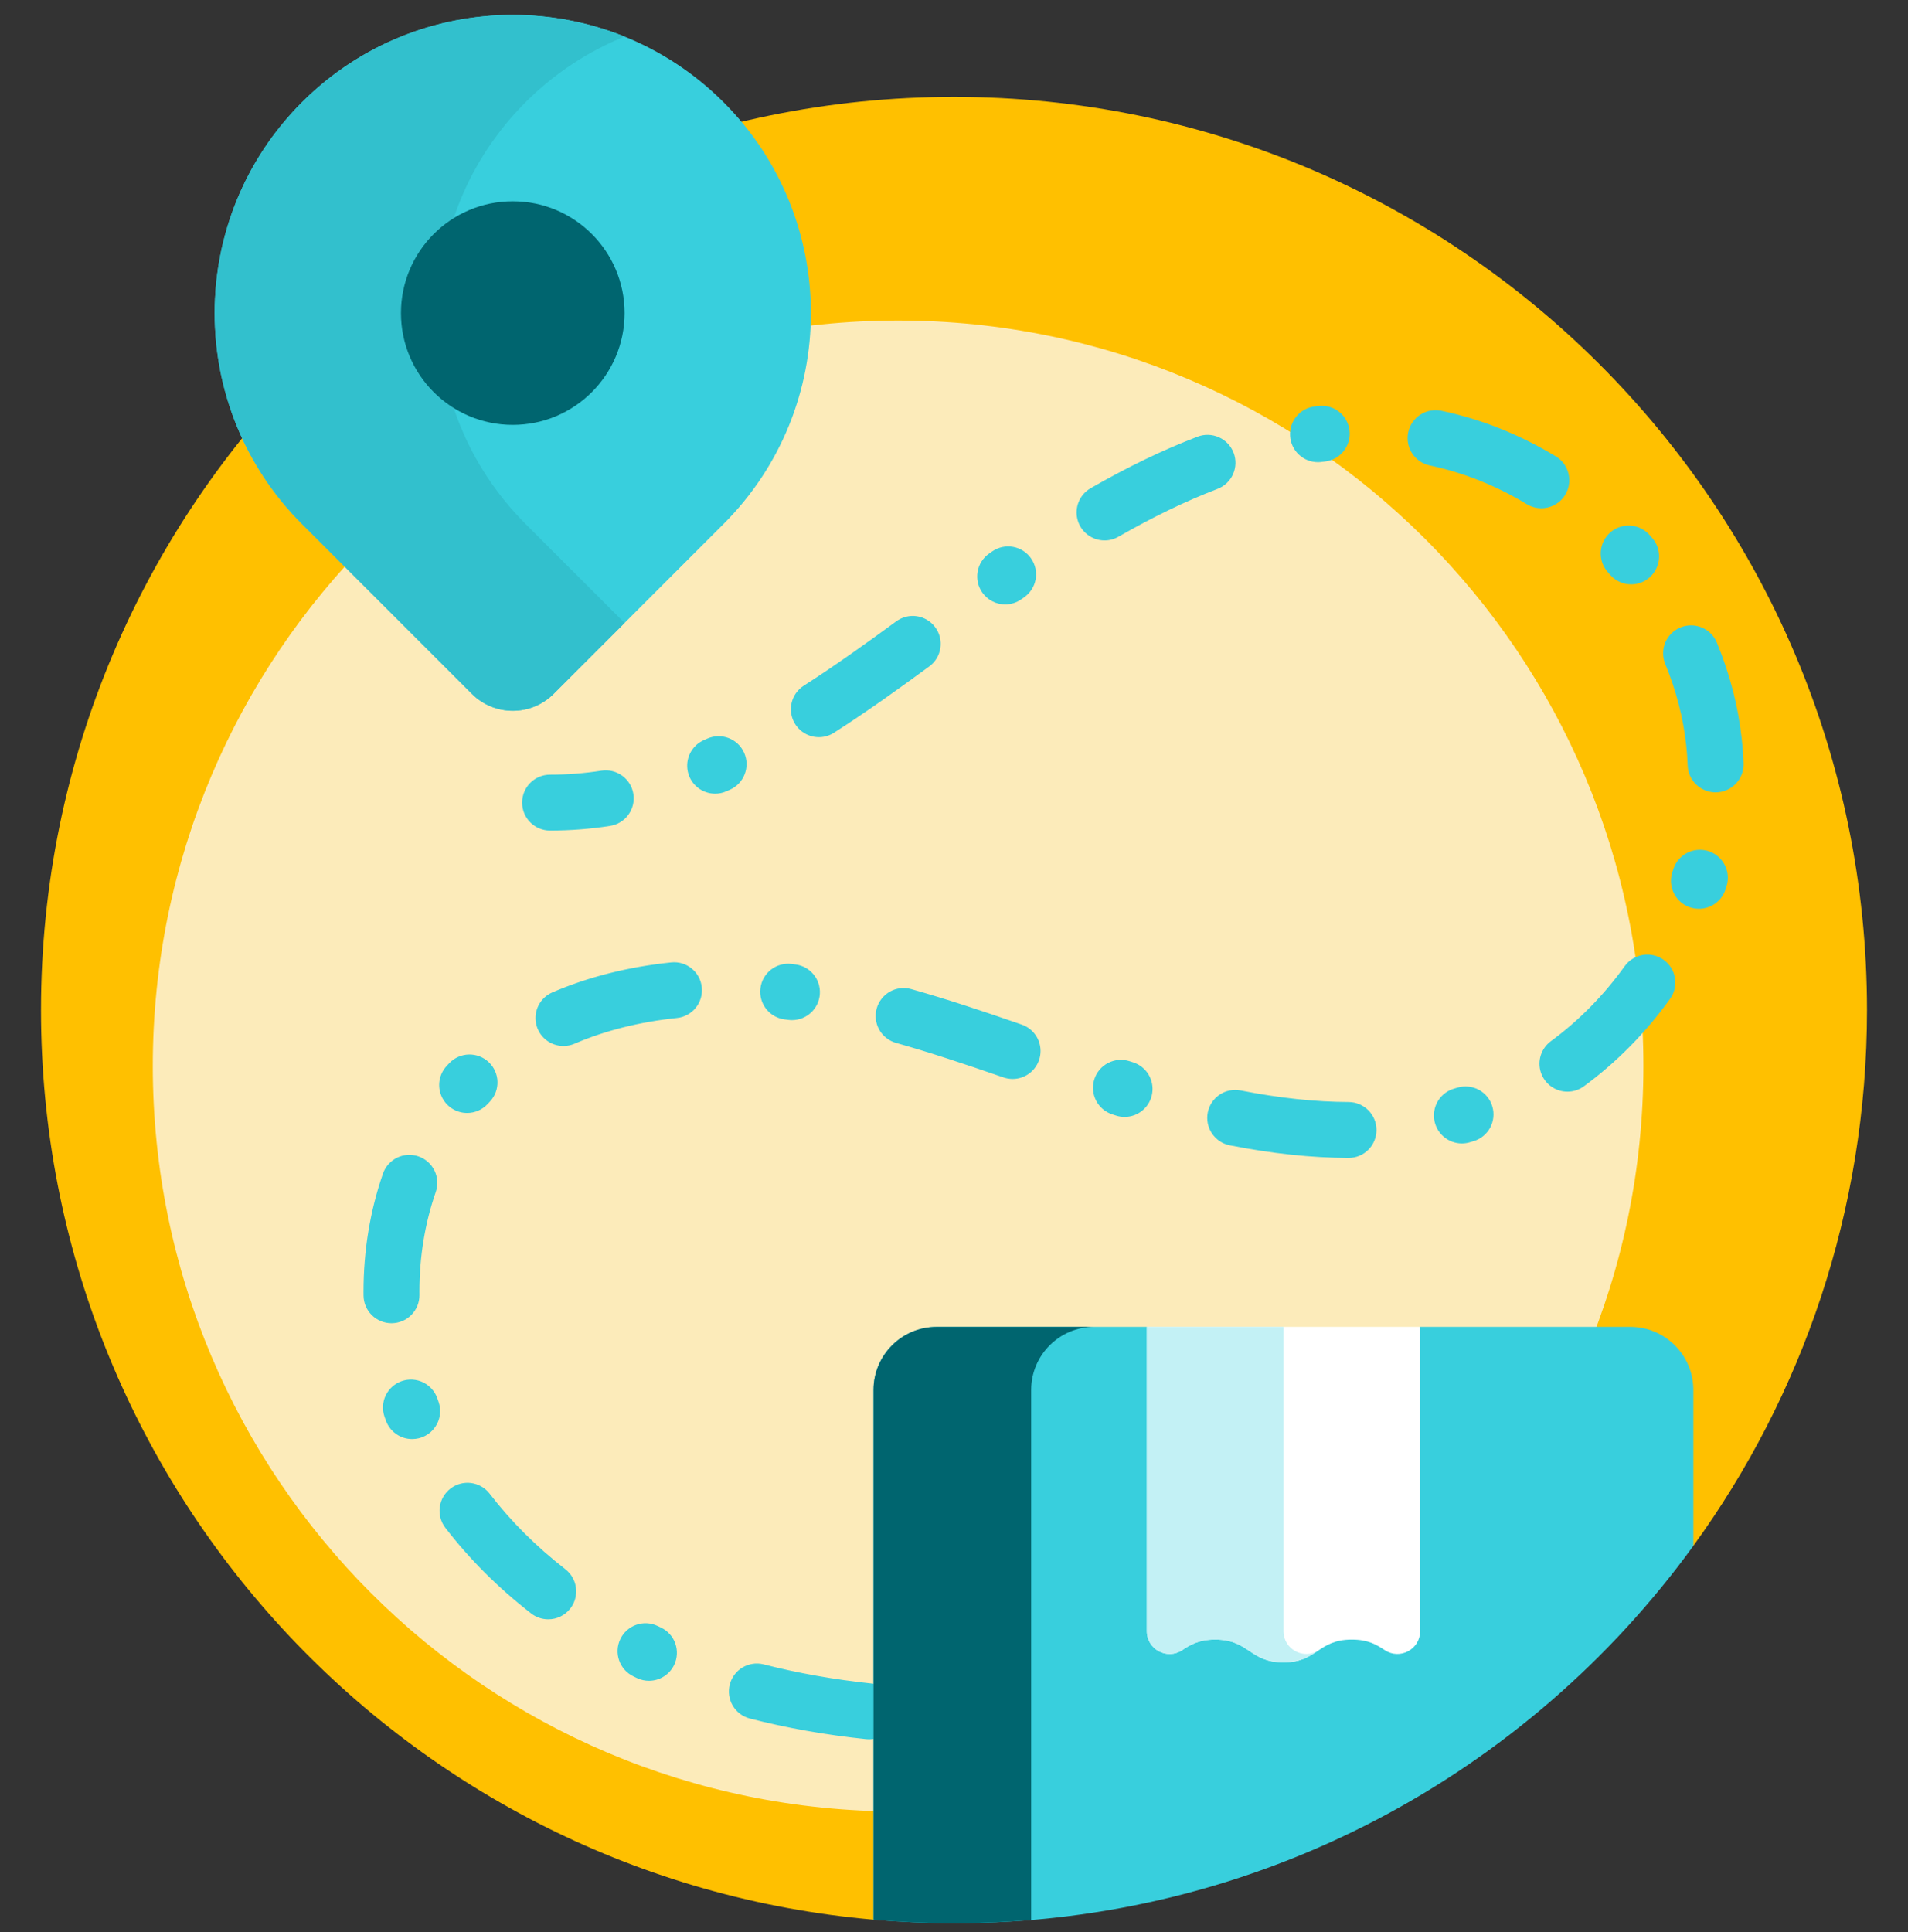
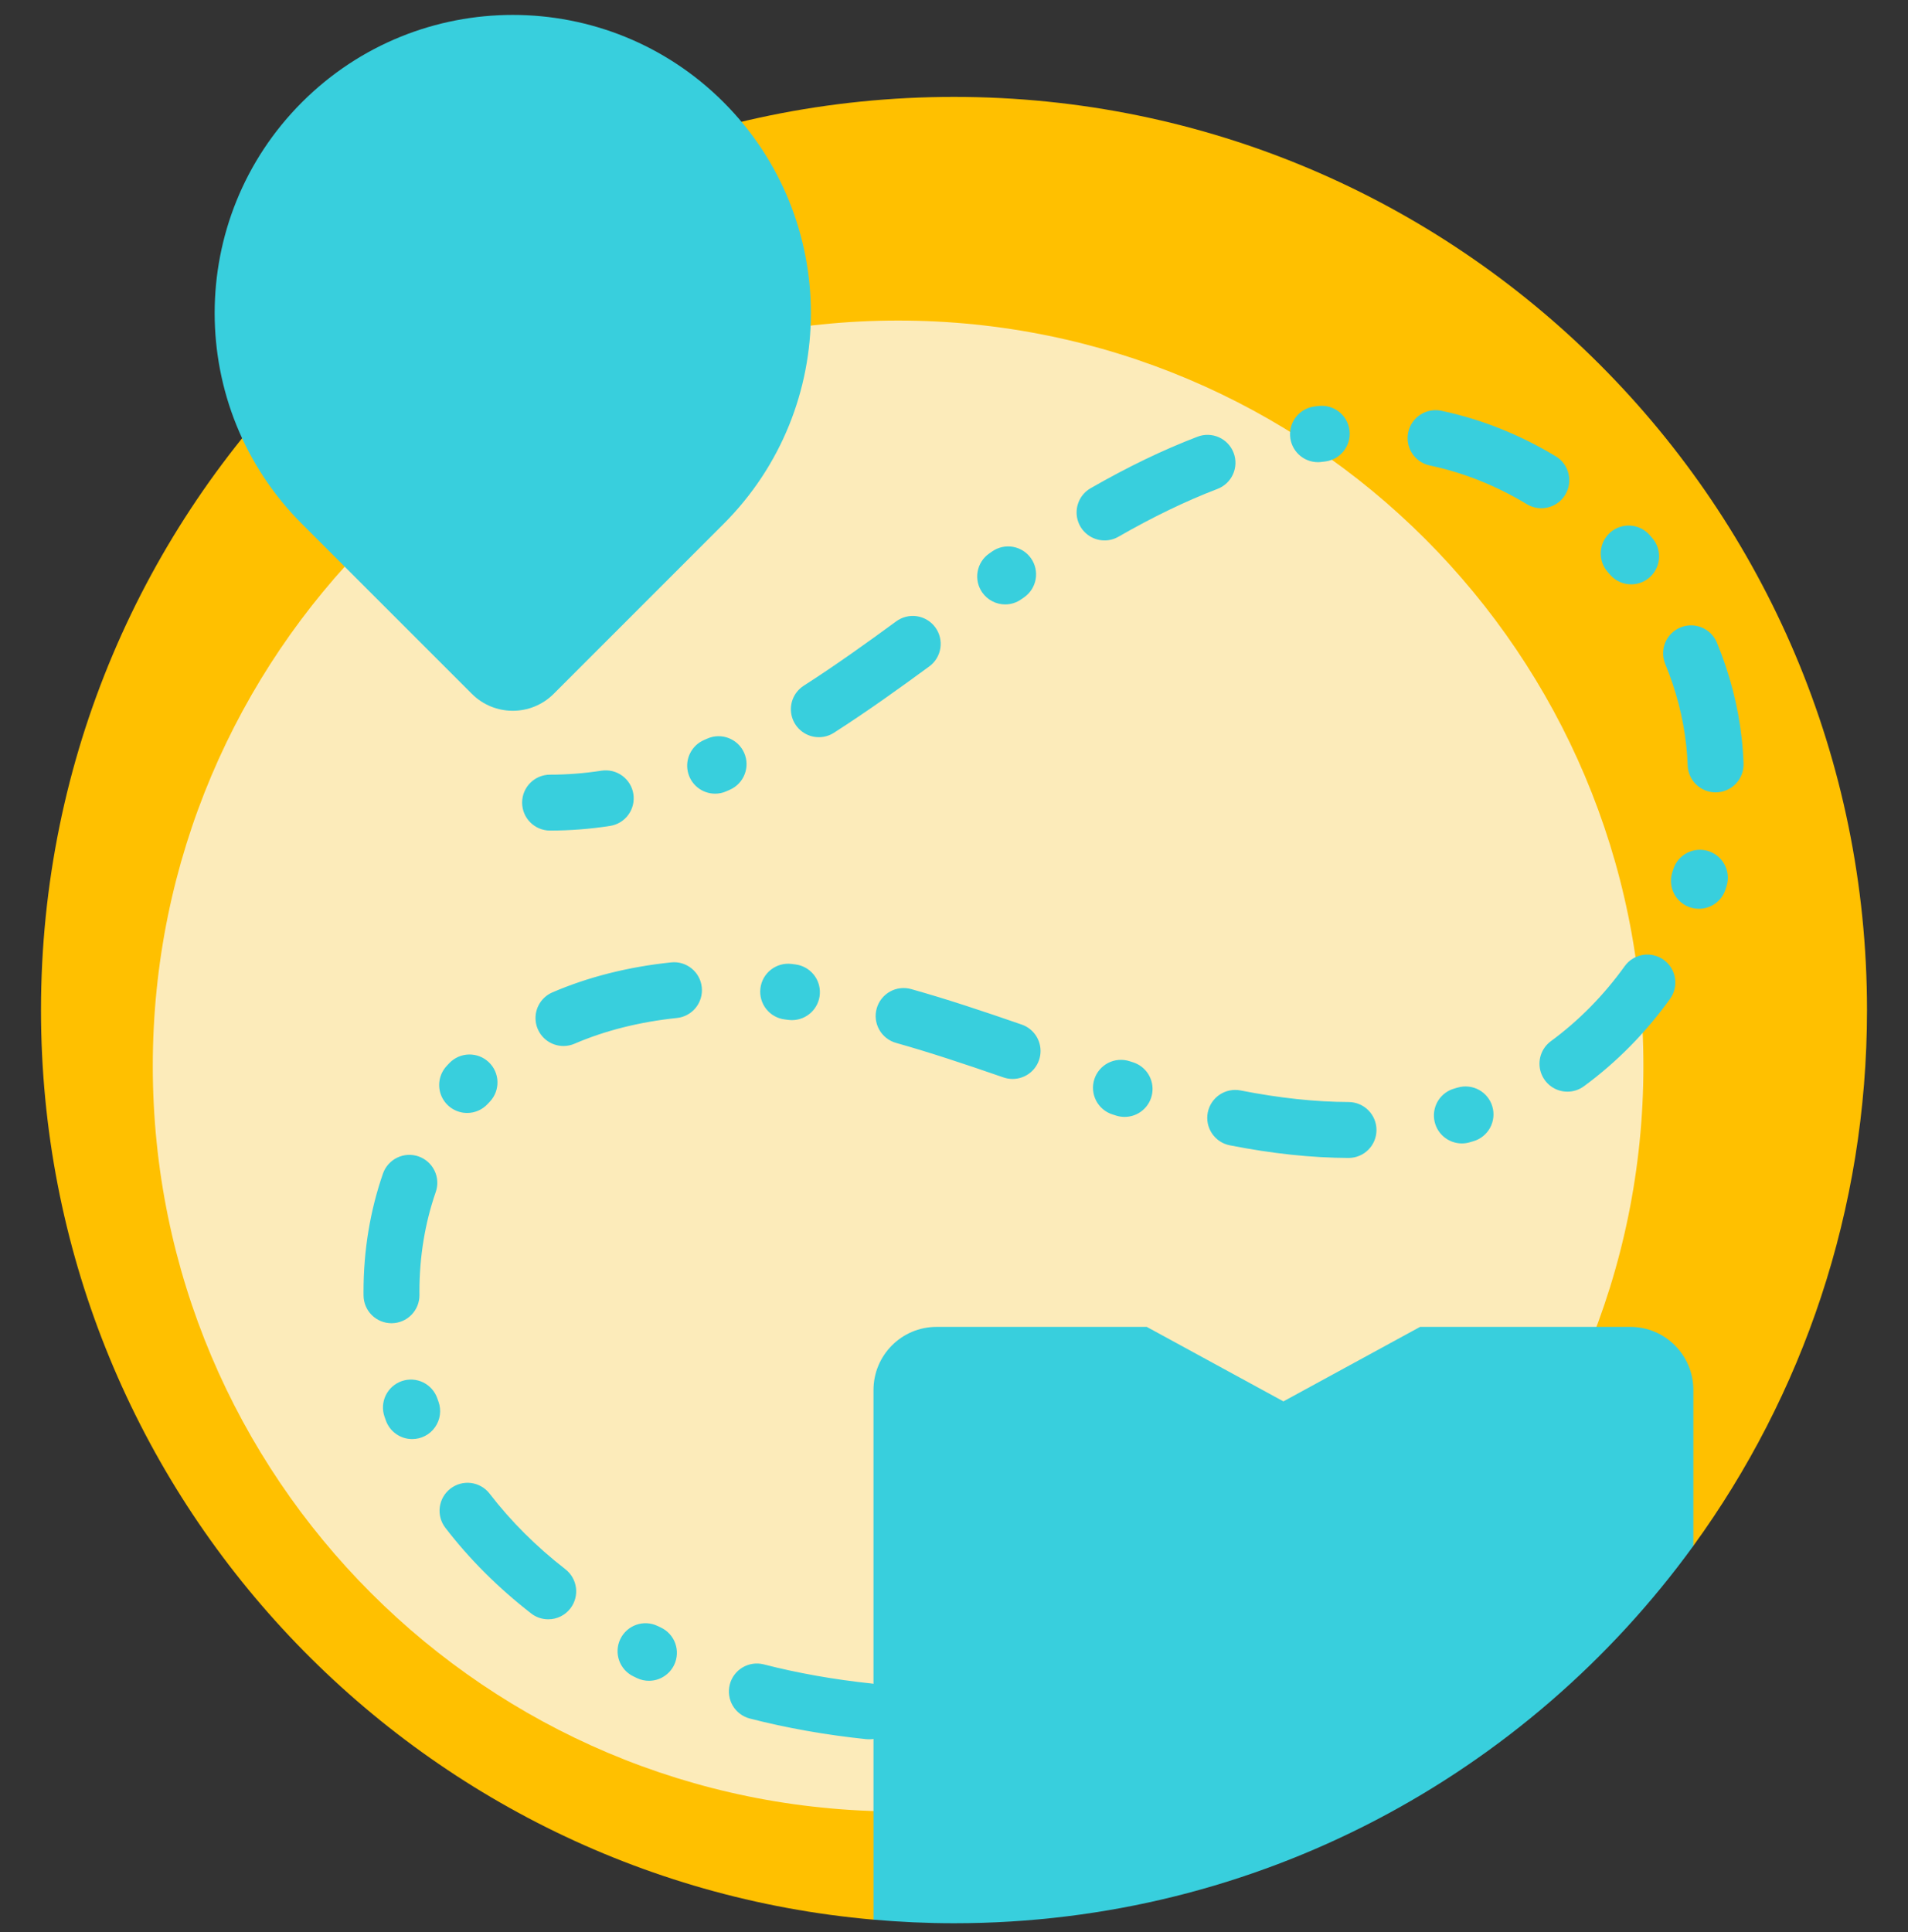
<svg xmlns="http://www.w3.org/2000/svg" width="80" height="81" viewBox="0 0 80 81" fill="none">
  <rect x="0" y="0" width="80" height="81" fill="#333333" stroke="none" />
  <g id="Frame" clip-path="url(#clip0_643_33120)">
    <g id="Group">
      <path id="Vector" d="M70.999 64.805C75.579 58.496 78.281 50.736 78.281 42.344C78.281 21.202 61.142 4.062 40 4.062C18.858 4.062 1.719 21.202 1.719 42.344C1.719 62.348 17.063 78.766 36.624 80.475L70.999 64.805Z" fill="#ffc000" />
      <path id="Vector_2" d="M37.656 75.938C54.915 75.938 68.906 61.946 68.906 44.688C68.906 27.429 54.915 13.438 37.656 13.438C20.397 13.438 6.406 27.429 6.406 44.688C6.406 61.946 20.397 75.938 37.656 75.938Z" fill="#fcebba" />
      <path id="Vector_3" d="M23.064 34.819C22.416 34.819 21.892 34.294 21.892 33.647C21.892 32.999 22.416 32.475 23.064 32.475C23.776 32.475 24.502 32.419 25.22 32.308C25.527 32.261 25.841 32.337 26.091 32.521C26.342 32.705 26.51 32.98 26.557 33.288C26.604 33.595 26.528 33.908 26.344 34.159C26.16 34.41 25.884 34.577 25.577 34.624C24.746 34.753 23.905 34.818 23.064 34.819ZM29.984 33.272C29.715 33.272 29.453 33.179 29.244 33.009C29.035 32.839 28.891 32.602 28.837 32.338C28.782 32.075 28.819 31.8 28.943 31.561C29.067 31.321 29.269 31.132 29.516 31.025L29.654 30.964C30.245 30.701 30.938 30.968 31.201 31.559C31.463 32.151 31.197 32.843 30.605 33.106L30.45 33.174C30.303 33.239 30.144 33.272 29.984 33.272ZM41.226 73.128C41.072 73.129 40.92 73.099 40.778 73.041C40.635 72.983 40.506 72.897 40.396 72.788C40.176 72.57 40.051 72.272 40.05 71.961C40.048 71.65 40.17 71.352 40.389 71.131C40.608 70.91 40.906 70.786 41.216 70.784L41.37 70.783L41.387 70.782C41.694 70.782 41.99 70.904 42.209 71.12C42.428 71.336 42.554 71.63 42.558 71.938C42.56 72.091 42.532 72.244 42.475 72.387C42.418 72.53 42.334 72.661 42.227 72.771C42.119 72.881 41.992 72.97 41.85 73.031C41.709 73.091 41.557 73.124 41.403 73.126L41.236 73.128H41.226ZM36.439 72.914C36.398 72.914 36.357 72.912 36.315 72.908C34.615 72.73 32.97 72.438 31.426 72.04C31.129 71.959 30.875 71.764 30.72 71.498C30.565 71.231 30.522 70.915 30.599 70.616C30.675 70.318 30.867 70.061 31.131 69.903C31.396 69.745 31.712 69.697 32.011 69.77C33.443 70.139 34.973 70.41 36.559 70.577C36.858 70.608 37.133 70.753 37.328 70.981C37.523 71.209 37.623 71.503 37.608 71.803C37.592 72.103 37.462 72.385 37.245 72.592C37.027 72.799 36.739 72.914 36.439 72.914ZM27.209 70.461C27.042 70.461 26.872 70.425 26.71 70.349L26.559 70.276C25.975 69.997 25.729 69.297 26.009 68.713C26.288 68.13 26.988 67.883 27.572 68.163L27.709 68.228C27.991 68.361 28.208 68.6 28.313 68.892C28.418 69.185 28.402 69.507 28.27 69.788C28.175 69.989 28.025 70.159 27.837 70.278C27.649 70.398 27.431 70.461 27.209 70.461ZM22.987 67.883C22.726 67.883 22.473 67.797 22.268 67.636C20.887 66.563 19.678 65.355 18.672 64.046C18.483 63.8 18.399 63.488 18.44 63.18C18.48 62.872 18.641 62.593 18.888 62.403C19.134 62.214 19.446 62.13 19.754 62.17C20.062 62.211 20.342 62.372 20.531 62.618C21.415 63.769 22.484 64.835 23.707 65.786C23.828 65.881 23.93 65.998 24.006 66.132C24.082 66.266 24.131 66.413 24.15 66.566C24.169 66.719 24.158 66.874 24.117 67.022C24.076 67.17 24.007 67.309 23.912 67.431C23.803 67.572 23.663 67.686 23.502 67.765C23.342 67.843 23.165 67.884 22.987 67.883ZM17.282 60.328C17.041 60.328 16.806 60.254 16.609 60.115C16.411 59.977 16.262 59.78 16.18 59.553C16.16 59.499 16.141 59.444 16.122 59.39C16.02 59.096 16.039 58.774 16.174 58.494C16.31 58.215 16.551 58 16.845 57.898C17.138 57.797 17.46 57.815 17.74 57.951C18.02 58.087 18.234 58.328 18.336 58.621C18.352 58.667 18.368 58.713 18.385 58.759C18.449 58.936 18.469 59.126 18.444 59.312C18.419 59.498 18.349 59.676 18.241 59.83C18.133 59.984 17.99 60.11 17.823 60.196C17.656 60.283 17.471 60.328 17.282 60.328ZM16.415 55.471C16.106 55.471 15.81 55.349 15.59 55.132C15.371 54.915 15.246 54.62 15.243 54.312C15.242 54.257 15.242 54.203 15.242 54.148C15.242 52.424 15.516 50.76 16.056 49.201C16.158 48.908 16.372 48.666 16.652 48.531C16.932 48.395 17.254 48.376 17.548 48.478C17.841 48.58 18.082 48.794 18.218 49.074C18.354 49.353 18.373 49.675 18.271 49.969C17.816 51.28 17.586 52.686 17.586 54.148L17.587 54.287C17.59 54.598 17.47 54.897 17.252 55.119C17.035 55.341 16.738 55.468 16.427 55.471H16.415ZM56.553 48.543H56.547C54.977 48.536 53.348 48.363 51.565 48.013C51.26 47.954 50.991 47.775 50.818 47.517C50.644 47.259 50.58 46.943 50.64 46.638C50.7 46.333 50.878 46.064 51.136 45.891C51.394 45.717 51.71 45.654 52.015 45.713C53.652 46.034 55.138 46.193 56.558 46.199C56.867 46.203 57.161 46.329 57.377 46.549C57.594 46.769 57.715 47.065 57.714 47.374C57.714 47.682 57.591 47.978 57.374 48.197C57.157 48.416 56.861 48.54 56.553 48.543ZM61.294 47.934C61.011 47.934 60.737 47.831 60.523 47.645C60.31 47.459 60.171 47.201 60.133 46.921C60.094 46.64 60.159 46.355 60.314 46.118C60.47 45.881 60.706 45.709 60.979 45.633C61.025 45.62 61.071 45.607 61.117 45.593C61.264 45.55 61.419 45.535 61.572 45.552C61.725 45.568 61.874 45.614 62.009 45.688C62.144 45.761 62.263 45.861 62.36 45.981C62.457 46.101 62.529 46.238 62.572 46.386C62.66 46.684 62.626 47.005 62.477 47.278C62.328 47.551 62.078 47.753 61.779 47.841C61.723 47.858 61.666 47.874 61.61 47.89C61.507 47.919 61.401 47.934 61.294 47.934ZM47.152 46.822C47.032 46.822 46.913 46.804 46.799 46.768L46.644 46.718C46.348 46.624 46.101 46.416 45.959 46.14C45.816 45.864 45.789 45.542 45.883 45.246C45.977 44.95 46.185 44.704 46.461 44.561C46.737 44.418 47.059 44.391 47.355 44.485L47.505 44.533C47.772 44.617 48 44.793 48.148 45.031C48.296 45.269 48.354 45.552 48.311 45.829C48.269 46.106 48.129 46.358 47.916 46.54C47.703 46.723 47.432 46.823 47.152 46.822ZM19.585 46.657C19.358 46.657 19.135 46.59 18.944 46.466C18.754 46.341 18.603 46.163 18.512 45.955C18.421 45.746 18.392 45.515 18.43 45.291C18.468 45.066 18.571 44.857 18.725 44.69C18.765 44.647 18.805 44.603 18.846 44.561C19.061 44.339 19.355 44.212 19.663 44.206C19.972 44.2 20.27 44.315 20.494 44.528C20.718 44.741 20.849 45.033 20.858 45.341C20.868 45.65 20.755 45.95 20.545 46.176C20.512 46.211 20.479 46.245 20.447 46.28C20.337 46.399 20.204 46.494 20.055 46.559C19.907 46.624 19.747 46.657 19.585 46.657ZM65.721 45.764C65.474 45.765 65.233 45.687 65.033 45.542C64.833 45.397 64.684 45.193 64.607 44.958C64.529 44.723 64.529 44.47 64.604 44.235C64.679 44 64.827 43.794 65.026 43.648C66.202 42.784 67.243 41.726 68.12 40.505C68.209 40.38 68.323 40.273 68.453 40.192C68.584 40.111 68.73 40.056 68.882 40.031C69.033 40.006 69.189 40.011 69.338 40.047C69.488 40.082 69.63 40.146 69.755 40.236C69.88 40.325 69.986 40.439 70.067 40.569C70.148 40.7 70.203 40.846 70.228 40.998C70.253 41.149 70.248 41.305 70.213 41.455C70.178 41.604 70.114 41.746 70.024 41.871C69.004 43.293 67.789 44.526 66.414 45.536C66.214 45.684 65.971 45.764 65.721 45.764ZM42.458 45.231C42.328 45.231 42.198 45.209 42.075 45.167C40.407 44.59 39.003 44.124 37.574 43.721C37.425 43.68 37.286 43.61 37.164 43.514C37.043 43.419 36.941 43.301 36.866 43.167C36.79 43.032 36.742 42.884 36.723 42.731C36.705 42.578 36.717 42.422 36.759 42.274C36.801 42.126 36.871 41.987 36.967 41.866C37.063 41.745 37.181 41.644 37.316 41.568C37.451 41.493 37.599 41.445 37.752 41.428C37.906 41.41 38.061 41.423 38.209 41.465C39.693 41.883 41.134 42.361 42.841 42.952C43.102 43.042 43.324 43.223 43.465 43.461C43.606 43.699 43.659 43.98 43.613 44.253C43.567 44.526 43.426 44.775 43.215 44.954C43.003 45.133 42.735 45.231 42.458 45.231ZM23.626 43.85C23.357 43.85 23.095 43.757 22.885 43.587C22.676 43.416 22.532 43.179 22.477 42.914C22.423 42.65 22.461 42.375 22.586 42.136C22.711 41.896 22.915 41.707 23.163 41.601C24.664 40.956 26.337 40.533 28.138 40.345C28.782 40.275 29.358 40.744 29.425 41.388C29.441 41.541 29.427 41.696 29.383 41.843C29.339 41.991 29.267 42.129 29.17 42.248C29.073 42.368 28.954 42.467 28.818 42.54C28.683 42.614 28.535 42.66 28.382 42.675C26.816 42.839 25.372 43.202 24.089 43.754C23.943 43.817 23.785 43.849 23.626 43.85ZM33.206 42.765C33.156 42.765 33.105 42.761 33.053 42.755L32.905 42.736C32.752 42.718 32.605 42.669 32.471 42.594C32.336 42.518 32.219 42.417 32.124 42.296C32.029 42.175 31.959 42.036 31.917 41.888C31.876 41.739 31.864 41.585 31.883 41.432C31.92 41.123 32.078 40.842 32.323 40.651C32.568 40.459 32.878 40.372 33.187 40.409L33.356 40.431C33.651 40.469 33.92 40.618 34.11 40.848C34.299 41.077 34.394 41.371 34.375 41.668C34.356 41.965 34.224 42.243 34.007 42.447C33.79 42.651 33.504 42.764 33.206 42.765ZM71.233 38.098C71.048 38.098 70.865 38.055 70.701 37.971C70.536 37.886 70.393 37.764 70.284 37.615C70.175 37.465 70.104 37.291 70.075 37.109C70.046 36.926 70.061 36.739 70.119 36.563C70.134 36.517 70.148 36.471 70.163 36.425C70.26 36.134 70.467 35.892 70.741 35.753C71.014 35.613 71.331 35.586 71.624 35.677C71.917 35.769 72.162 35.971 72.307 36.242C72.452 36.512 72.486 36.829 72.4 37.123C72.383 37.179 72.365 37.234 72.347 37.29C72.27 37.525 72.121 37.729 71.921 37.875C71.721 38.02 71.48 38.098 71.233 38.098ZM71.932 33.218C71.629 33.217 71.338 33.1 71.12 32.889C70.901 32.679 70.773 32.392 70.762 32.089C70.751 31.8 70.731 31.513 70.699 31.226C70.573 30.081 70.278 28.94 69.821 27.835C69.762 27.693 69.732 27.541 69.732 27.387C69.732 27.233 69.762 27.08 69.821 26.938C69.94 26.651 70.169 26.423 70.456 26.304C70.743 26.186 71.066 26.186 71.353 26.305C71.64 26.424 71.868 26.652 71.987 26.939C72.528 28.248 72.879 29.604 73.029 30.97C73.067 31.313 73.092 31.658 73.104 32.002C73.11 32.16 73.084 32.317 73.028 32.464C72.971 32.611 72.886 32.746 72.777 32.859C72.667 32.972 72.536 33.063 72.391 33.124C72.246 33.186 72.09 33.218 71.932 33.218ZM34.334 30.904C34.081 30.904 33.834 30.822 33.631 30.67C33.428 30.518 33.28 30.305 33.208 30.062C33.137 29.818 33.146 29.559 33.235 29.321C33.324 29.084 33.488 28.882 33.701 28.745C35.073 27.866 36.43 26.888 37.577 26.048C37.827 25.864 38.141 25.787 38.448 25.834C38.755 25.881 39.031 26.049 39.215 26.299C39.399 26.55 39.475 26.863 39.428 27.171C39.381 27.478 39.214 27.754 38.963 27.937C37.787 28.8 36.392 29.805 34.965 30.719C34.777 30.84 34.558 30.904 34.334 30.904ZM42.146 25.338C41.958 25.338 41.772 25.293 41.605 25.206C41.438 25.119 41.294 24.993 41.186 24.839C41.097 24.713 41.035 24.571 41.001 24.421C40.968 24.27 40.964 24.115 40.991 23.964C41.017 23.812 41.073 23.667 41.156 23.537C41.238 23.407 41.346 23.295 41.472 23.207L41.604 23.114C41.859 22.938 42.173 22.87 42.477 22.925C42.782 22.98 43.053 23.153 43.23 23.407C43.408 23.66 43.477 23.974 43.424 24.279C43.371 24.584 43.2 24.856 42.947 25.035L42.818 25.125C42.621 25.264 42.387 25.338 42.146 25.338ZM68.393 24.496C68.225 24.496 68.058 24.46 67.905 24.39C67.752 24.32 67.616 24.218 67.506 24.09L67.406 23.975C67.304 23.859 67.227 23.724 67.177 23.578C67.128 23.433 67.108 23.279 67.118 23.125C67.139 22.815 67.282 22.526 67.516 22.321C67.75 22.116 68.056 22.013 68.366 22.034C68.676 22.055 68.965 22.198 69.17 22.432L69.279 22.558C69.426 22.728 69.521 22.936 69.552 23.159C69.584 23.381 69.551 23.607 69.458 23.811C69.365 24.015 69.215 24.189 69.026 24.31C68.837 24.431 68.617 24.496 68.393 24.496ZM46.313 22.655C46.055 22.656 45.804 22.571 45.599 22.413C45.394 22.256 45.246 22.036 45.18 21.786C45.113 21.536 45.131 21.271 45.23 21.033C45.329 20.794 45.505 20.595 45.729 20.467C47.298 19.567 48.764 18.86 50.211 18.307C50.501 18.196 50.823 18.205 51.107 18.331C51.391 18.458 51.613 18.692 51.724 18.983C51.835 19.273 51.826 19.596 51.699 19.879C51.573 20.163 51.338 20.385 51.048 20.496C49.717 21.006 48.358 21.661 46.895 22.5C46.718 22.602 46.518 22.656 46.313 22.655ZM64.625 21.305C64.412 21.305 64.203 21.247 64.02 21.136C62.729 20.357 61.36 19.811 59.949 19.513C59.799 19.481 59.656 19.42 59.529 19.333C59.402 19.246 59.293 19.135 59.209 19.006C59.125 18.877 59.068 18.733 59.039 18.581C59.011 18.43 59.013 18.275 59.045 18.124C59.178 17.491 59.8 17.088 60.433 17.22C62.101 17.572 63.716 18.214 65.232 19.13C65.364 19.21 65.479 19.314 65.57 19.438C65.661 19.562 65.727 19.703 65.764 19.852C65.801 20.002 65.808 20.157 65.785 20.309C65.762 20.461 65.709 20.607 65.629 20.739C65.525 20.912 65.378 21.055 65.202 21.154C65.026 21.253 64.827 21.305 64.625 21.305ZM55.26 19.375C54.962 19.375 54.675 19.261 54.458 19.057C54.241 18.853 54.11 18.574 54.092 18.276C54.073 17.979 54.168 17.686 54.358 17.456C54.548 17.227 54.818 17.078 55.113 17.04L55.282 17.02C55.925 16.945 56.508 17.403 56.584 18.046C56.66 18.689 56.2 19.271 55.557 19.347L55.409 19.365C55.359 19.372 55.309 19.375 55.26 19.375ZM46.197 72.854C45.896 72.854 45.606 72.738 45.389 72.53C45.17 72.322 45.041 72.038 45.027 71.737C45.013 71.436 45.115 71.141 45.313 70.913C45.51 70.686 45.788 70.543 46.088 70.515C46.82 70.445 47.593 70.36 48.383 70.261C48.691 70.222 49.003 70.308 49.248 70.499C49.493 70.69 49.653 70.97 49.691 71.278C49.73 71.587 49.644 71.898 49.453 72.143C49.263 72.389 48.982 72.548 48.674 72.587C47.887 72.685 47.099 72.772 46.31 72.848C46.273 72.852 46.235 72.854 46.197 72.854Z" fill="#38cfdd" />
      <path id="Vector_4" d="M71 58.269C71 56.809 69.816 55.625 68.356 55.625H59.542L53.812 58.748L48.083 55.625H39.269C37.809 55.625 36.625 56.809 36.625 58.269V80.475C37.738 80.572 38.863 80.625 40.001 80.625C52.751 80.625 64.043 74.391 71 64.805V58.269Z" fill="#38cfdd" />
-       <path id="Vector_5" d="M36.625 58.269V80.475C37.738 80.572 38.863 80.625 40.001 80.625C41.091 80.625 42.169 80.577 43.236 80.488V58.269C43.236 56.809 44.419 55.625 45.88 55.625H39.269C37.809 55.625 36.625 56.809 36.625 58.269Z" fill="#00656f" />
-       <path id="Vector_6" d="M48.086 68.381C48.086 69.143 48.934 69.597 49.569 69.176C49.911 68.949 50.268 68.733 50.951 68.733C52.383 68.733 52.383 69.688 53.815 69.688C55.248 69.688 55.248 68.733 56.68 68.733C57.362 68.733 57.719 68.949 58.061 69.176C58.696 69.597 59.544 69.143 59.544 68.381V55.625H48.086V68.381Z" fill="white" />
-       <path id="Vector_7" d="M55.298 69.176C54.664 69.597 53.815 69.143 53.815 68.381V55.625H48.086V68.381C48.086 69.143 48.934 69.597 49.569 69.176C49.911 68.949 50.268 68.733 50.951 68.733C52.383 68.733 52.383 69.688 53.815 69.688C54.618 69.688 54.971 69.388 55.378 69.124L55.298 69.176Z" fill="#c3f1f5" />
      <path id="Vector_8" d="M30.339 4.286C35.22 9.168 35.22 17.082 30.339 21.964L23.217 29.085C22.269 30.034 20.731 30.034 19.783 29.085L12.661 21.964C7.78 17.082 7.78 9.168 12.661 4.286C17.543 -0.595 25.457 -0.595 30.339 4.286Z" fill="#38cfdd" />
-       <path id="Vector_9" d="M22.036 21.964C17.155 17.082 17.155 9.167 22.036 4.286C23.261 3.061 24.677 2.144 26.187 1.534C21.677 -0.288 16.318 0.629 12.661 4.286C7.78 9.167 7.78 17.082 12.661 21.964L19.783 29.085C20.731 30.034 22.269 30.034 23.217 29.085L26.188 26.115L22.036 21.964Z" fill="#32C0CD" />
-       <path id="Vector_10" d="M21.5 17.812C24.089 17.812 26.188 15.714 26.188 13.125C26.188 10.536 24.089 8.438 21.5 8.438C18.911 8.438 16.812 10.536 16.812 13.125C16.812 15.714 18.911 17.812 21.5 17.812Z" fill="#00656f" />
    </g>
  </g>
  <defs>
    <clipPath id="clip0_643_33120">
      <rect width="80" height="80" fill="white" transform="translate(0 0.625)" />
    </clipPath>
  </defs>
</svg>